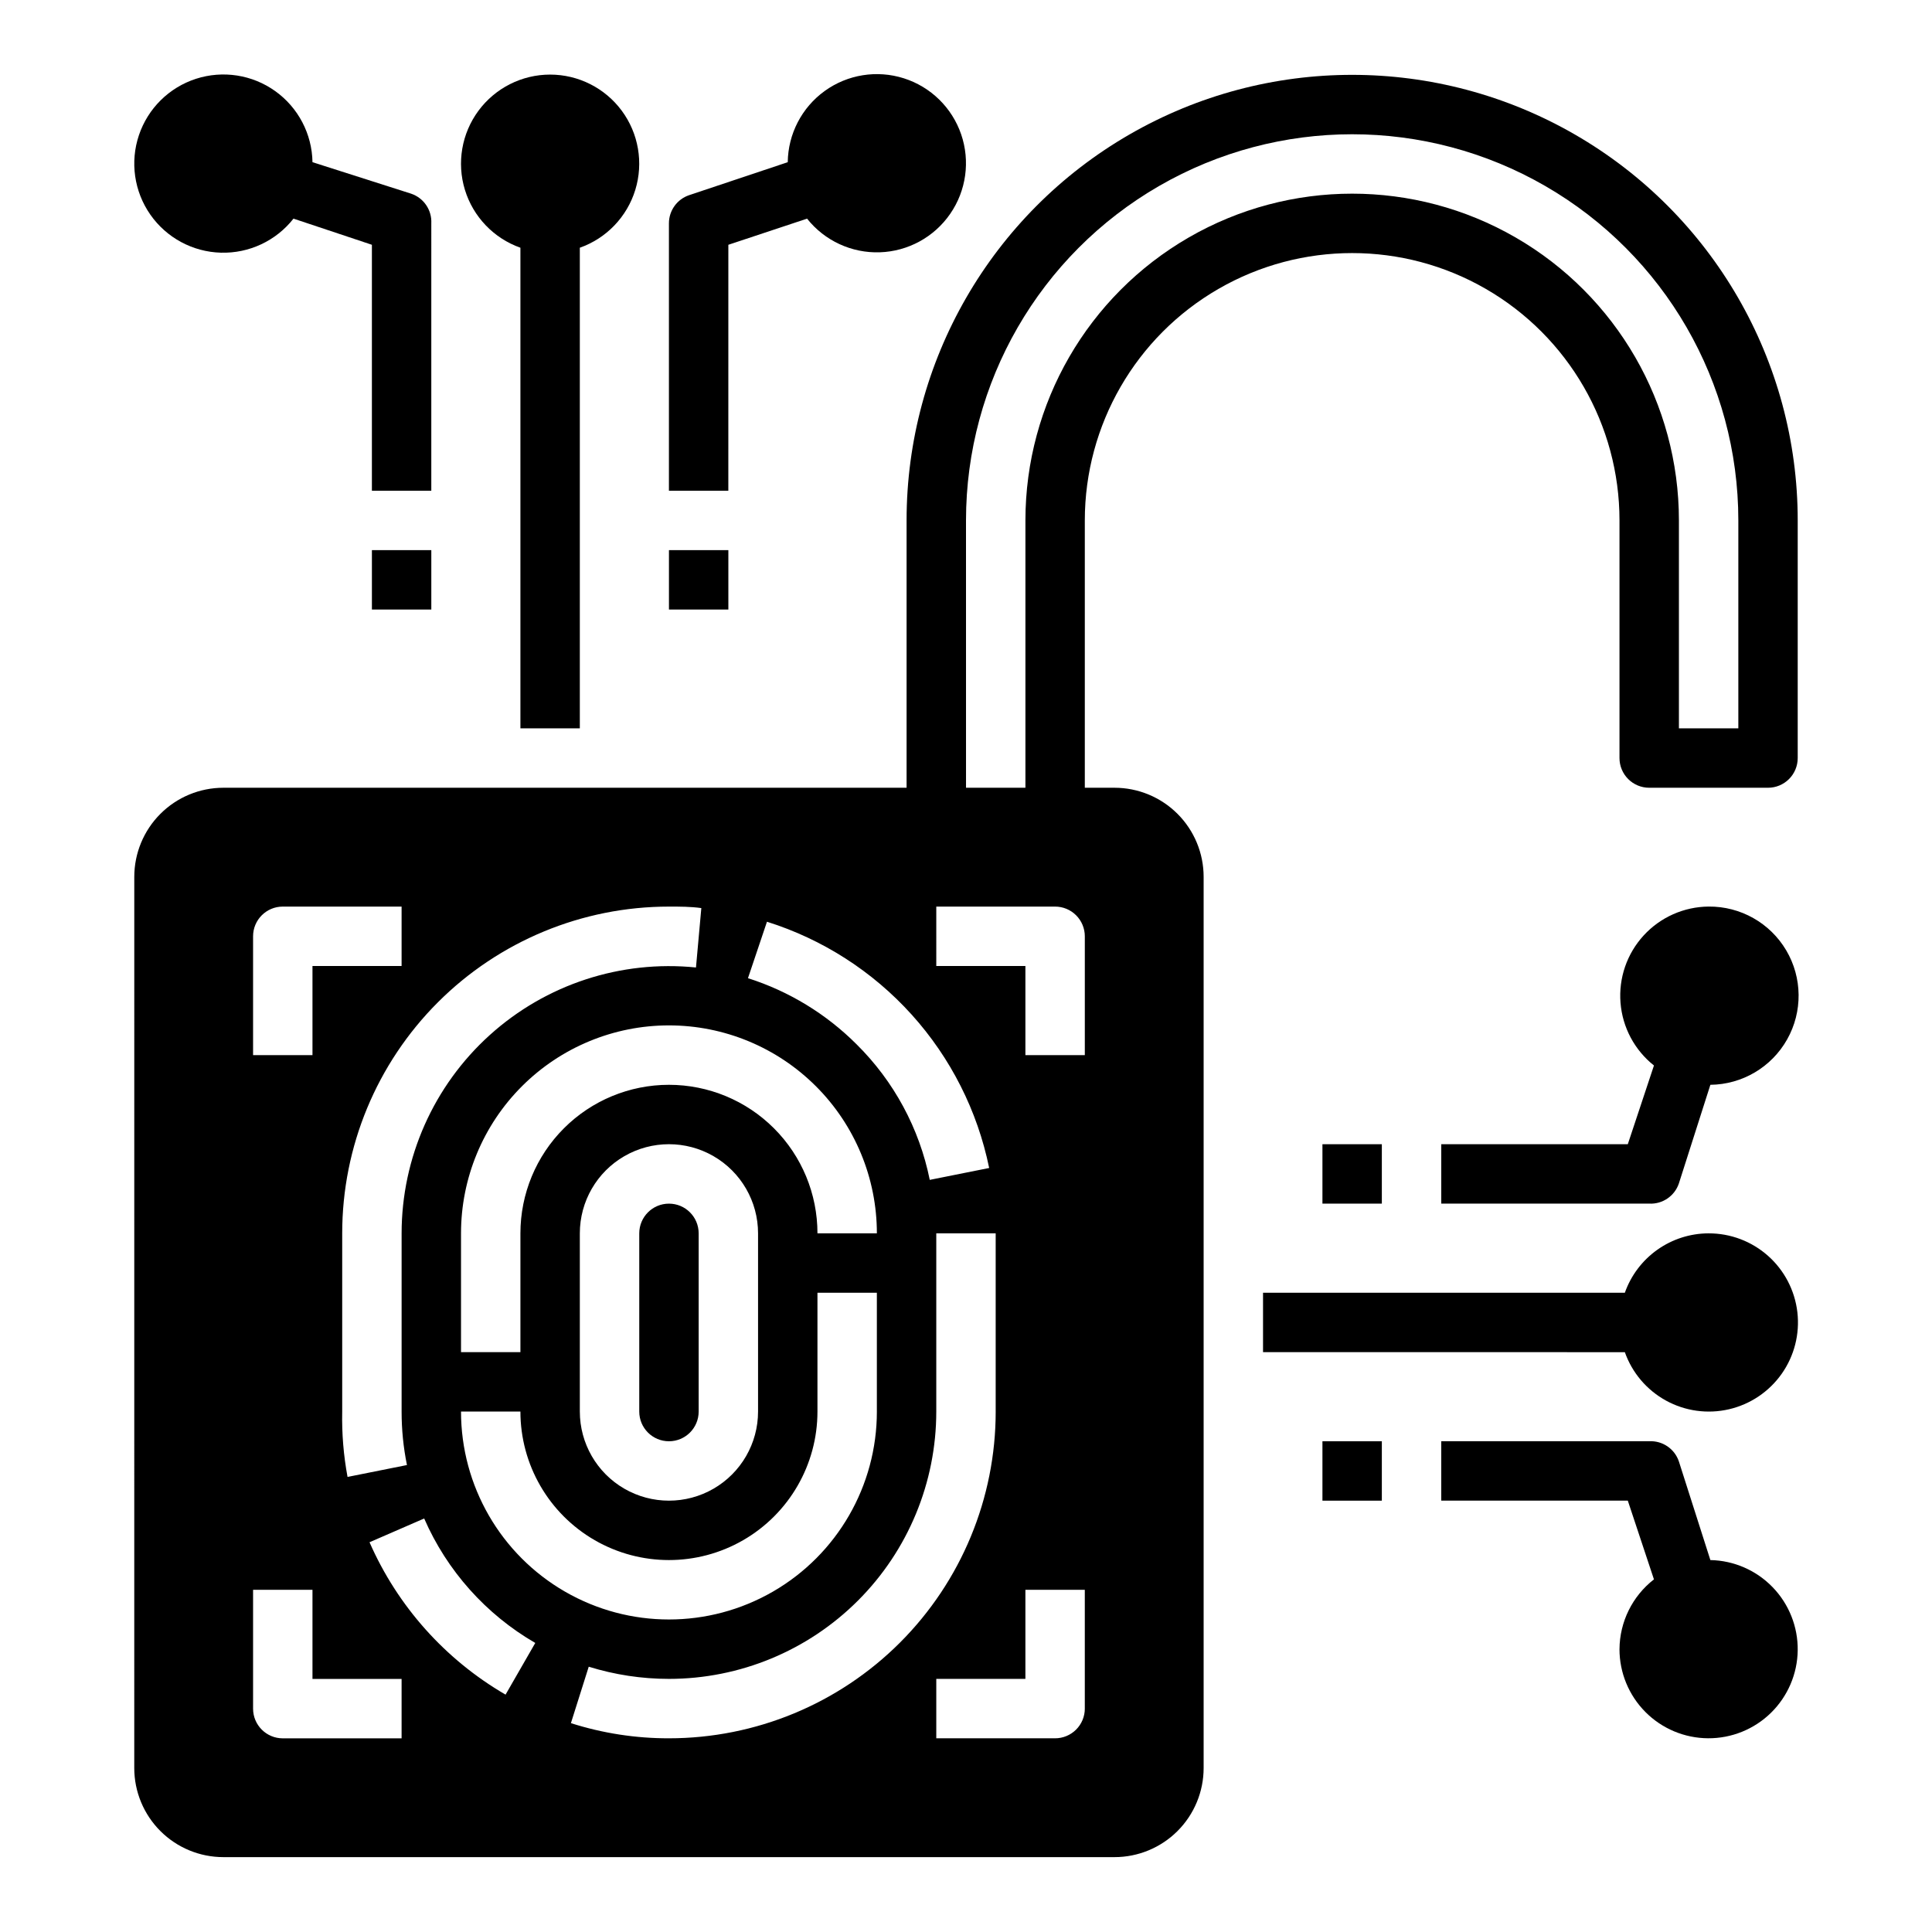
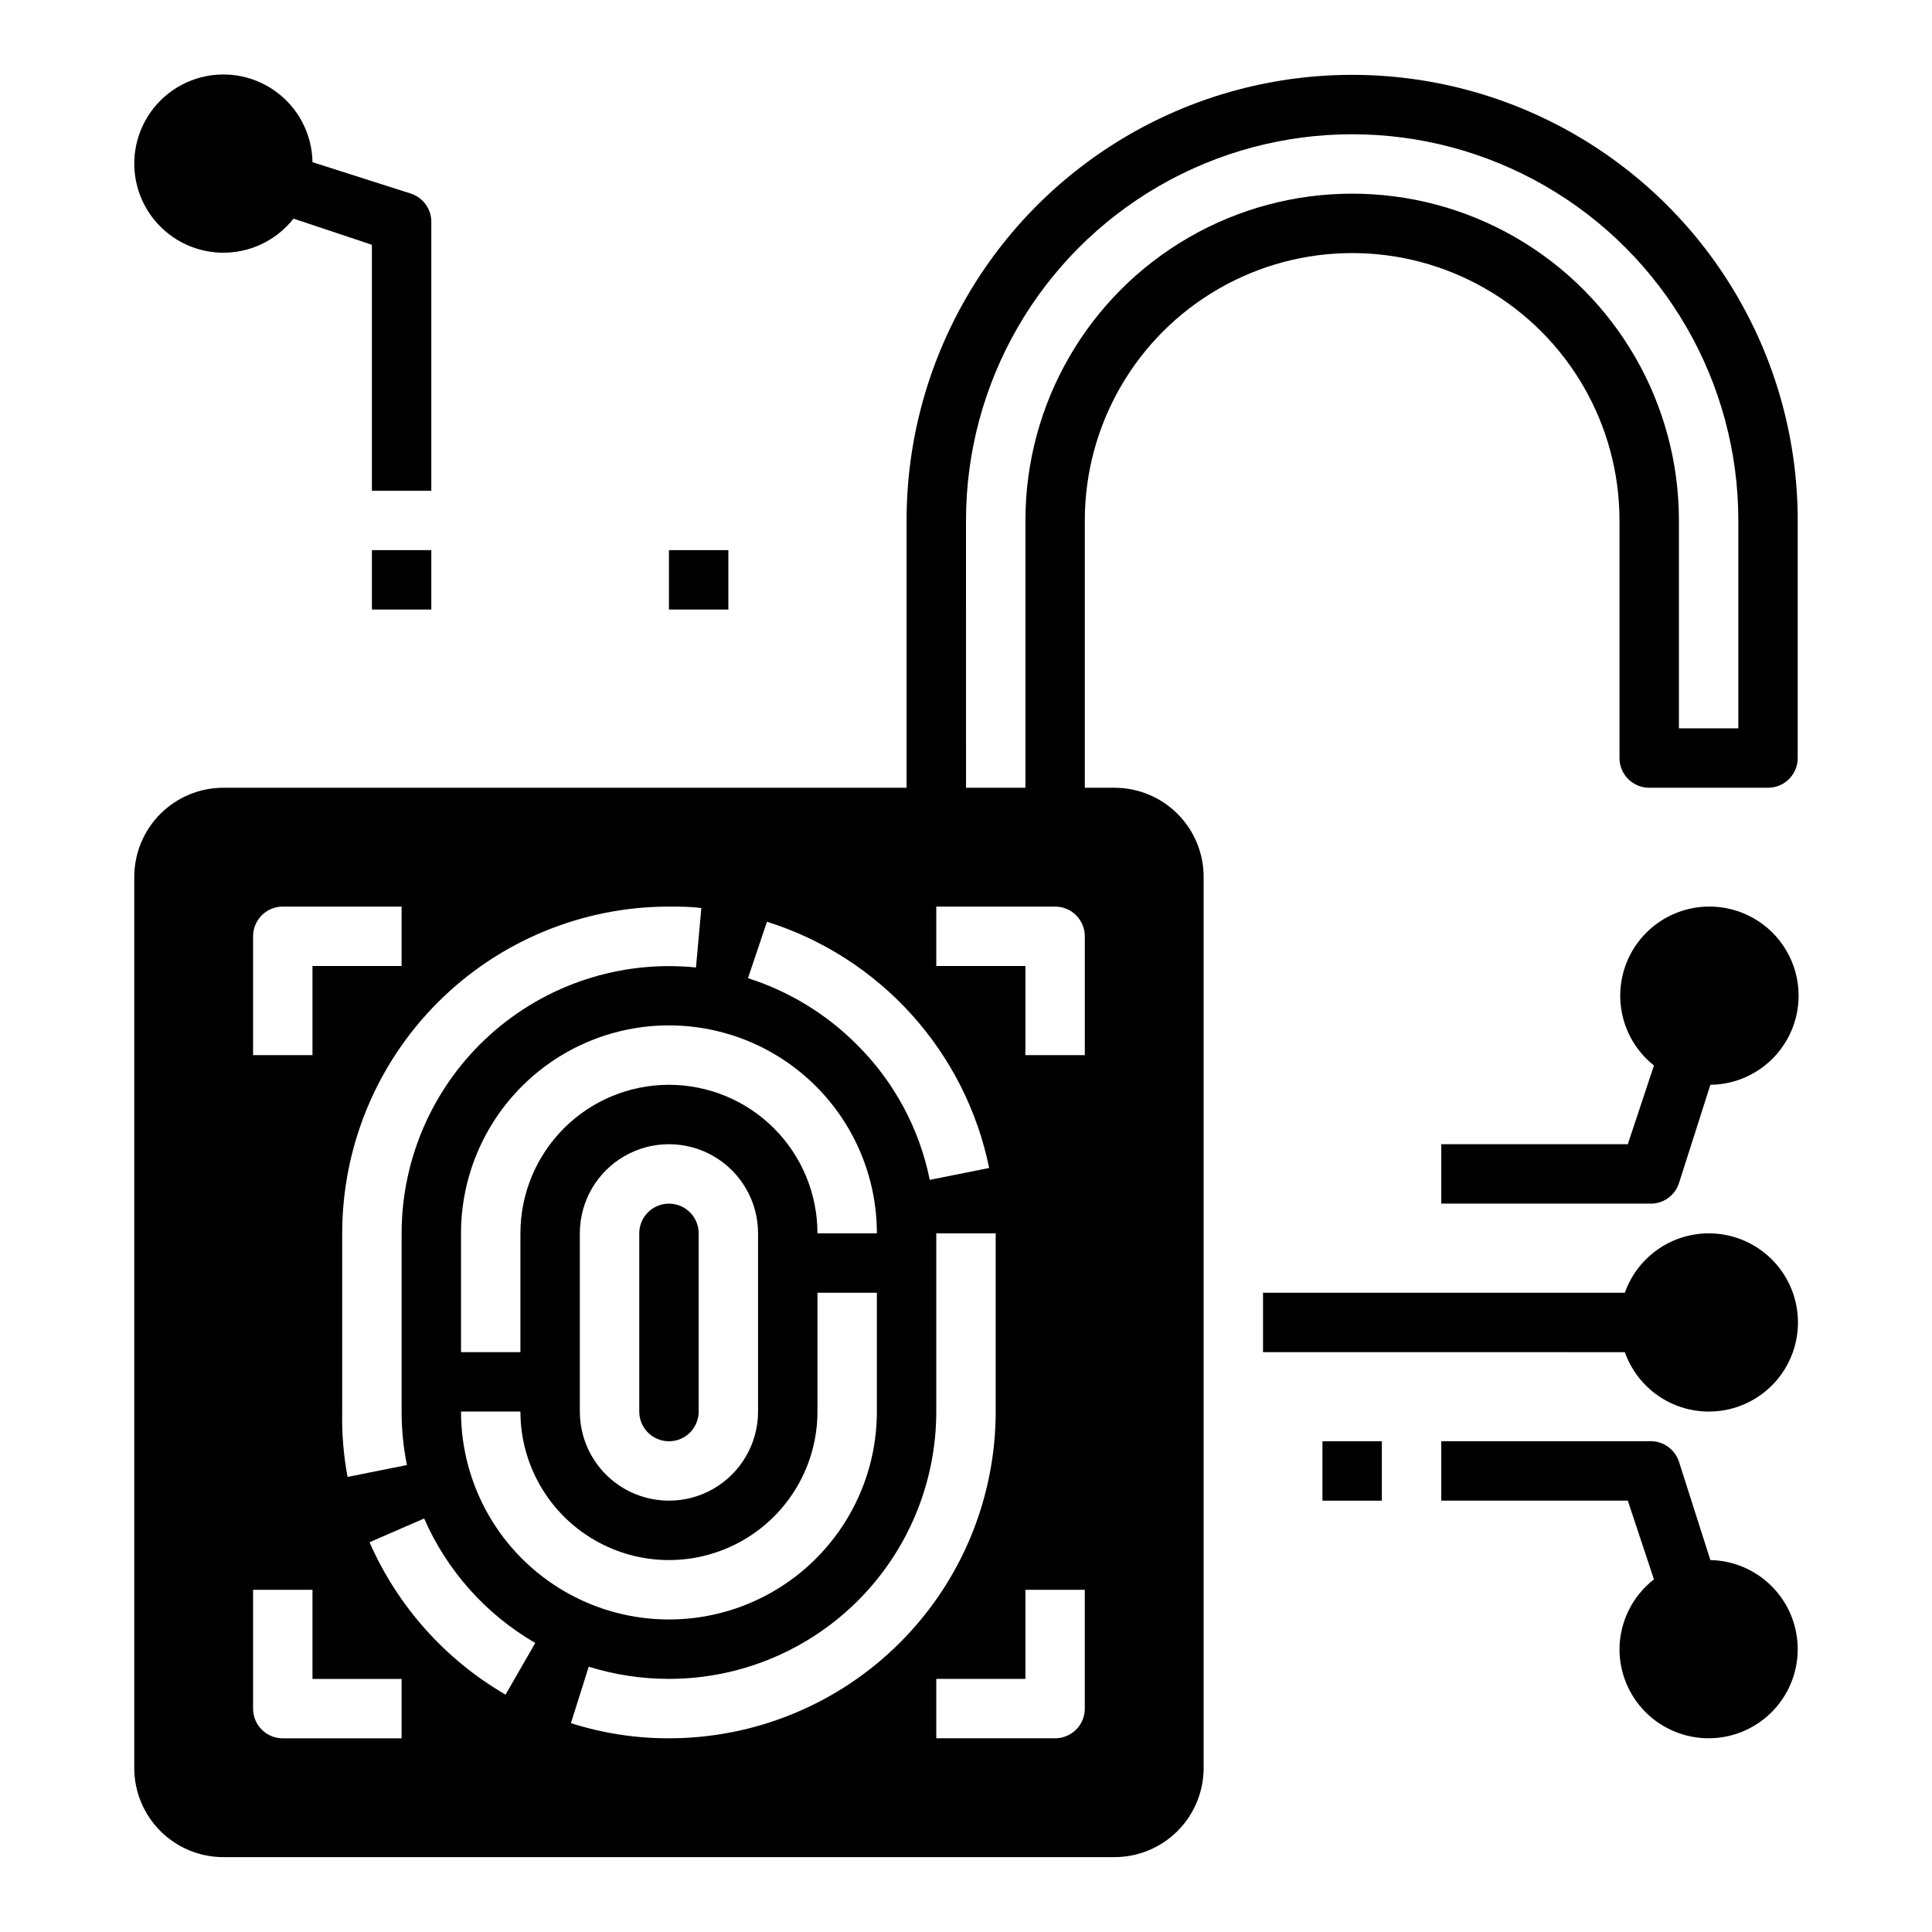
<svg xmlns="http://www.w3.org/2000/svg" fill="#000000" width="800px" height="800px" version="1.1" viewBox="144 144 512 512">
  <g>
    <path d="m179.58 612.54c0 6.262 2.488 12.27 6.918 16.699 4.426 4.43 10.434 6.918 16.699 6.918h236.16c6.262 0 12.27-2.488 16.699-6.918 4.43-4.43 6.918-10.438 6.918-16.699v-236.16c0-6.266-2.488-12.27-6.918-16.699-4.43-4.43-10.438-6.918-16.699-6.918h-7.871v-70.848c0-25.312 13.5-48.699 35.422-61.355s48.93-12.656 70.848 0c21.922 12.656 35.426 36.043 35.426 61.355v62.977c0 2.086 0.828 4.09 2.305 5.566 1.477 1.477 3.481 2.305 5.566 2.305h31.488c2.09 0 4.09-0.828 5.566-2.305 1.477-1.477 2.305-3.481 2.305-5.566v-62.977c0-42.188-22.504-81.168-59.039-102.26-36.535-21.09-81.547-21.09-118.08 0-36.531 21.094-59.039 60.074-59.039 102.26v70.848h-181.05c-6.266 0-12.273 2.488-16.699 6.918-4.43 4.43-6.918 10.434-6.918 16.699zm98.398-19.445c-15.996-9.293-28.621-23.438-36.051-40.383l14.484-6.297c6.043 13.855 16.359 25.41 29.441 32.984zm43.297-161.61c-10.438 0-20.449 4.144-27.832 11.527-7.379 7.379-11.527 17.391-11.527 27.832v31.488h-15.742v-31.488c0-14.617 5.805-28.633 16.137-38.965 10.336-10.336 24.352-16.141 38.965-16.141 14.617 0 28.633 5.805 38.965 16.141 10.336 10.332 16.141 24.348 16.141 38.965h-15.746c0-10.441-4.144-20.453-11.527-27.832-7.379-7.383-17.391-11.527-27.832-11.527zm23.617 39.359v47.23c0 8.438-4.5 16.234-11.809 20.453-7.305 4.219-16.309 4.219-23.617 0-7.305-4.219-11.805-12.016-11.805-20.453v-47.23c0-8.438 4.5-16.234 11.805-20.453 7.309-4.219 16.312-4.219 23.617 0 7.309 4.219 11.809 12.016 11.809 20.453zm-62.977 47.23c0 14.062 7.504 27.055 19.68 34.086 12.18 7.031 27.184 7.031 39.359 0 12.18-7.031 19.68-20.023 19.68-34.086v-31.488h15.742v31.488h0.004c0 19.688-10.504 37.879-27.551 47.723-17.051 9.844-38.055 9.844-55.105 0-17.051-9.844-27.551-28.035-27.551-47.723zm39.359 86.594c-8.812 0.02-17.578-1.336-25.977-4.016l4.723-14.957c6.883 2.137 14.047 3.227 21.254 3.227 18.793 0 36.812-7.465 50.098-20.75 13.289-13.285 20.75-31.309 20.75-50.098v-47.23h15.742v47.23h0.004c0 22.965-9.125 44.992-25.363 61.23-16.238 16.238-38.266 25.363-61.23 25.363zm110.21-7.871h0.004c0 2.086-0.832 4.09-2.309 5.566-1.477 1.473-3.477 2.305-5.566 2.305h-31.488v-15.746h23.617v-23.613h15.742zm-31.484-314.88c0-36.562 19.504-70.344 51.168-88.625 31.66-18.281 70.672-18.281 102.34 0 31.66 18.281 51.168 52.062 51.168 88.625v55.105h-15.746v-55.105c0-30.938-16.504-59.523-43.293-74.992-26.793-15.469-59.801-15.469-86.594 0-26.793 15.469-43.297 44.055-43.297 74.992v70.848h-15.742zm-7.875 102.34h31.488c2.09 0 4.09 0.828 5.566 2.305 1.477 1.477 2.309 3.481 2.309 5.566v31.488h-15.746v-23.613h-23.617zm-44.871 4.016h0.004c14.742 4.633 27.98 13.129 38.336 24.602 10.355 11.477 17.449 25.516 20.547 40.656l-15.742 3.148h-0.004c-2.746-13.621-9.488-26.117-19.363-35.895-8.062-8.074-17.941-14.094-28.812-17.555zm-25.977-4.016c2.914 0 5.746 0 8.582 0.395l-1.418 15.742c-19.93-2.023-39.781 4.481-54.648 17.906-14.867 13.426-23.355 32.52-23.363 52.551v47.23c-0.004 4.758 0.469 9.508 1.418 14.172l-15.742 3.148h-0.004c-1.062-5.711-1.535-11.512-1.414-17.32v-47.23c0-22.965 9.121-44.992 25.359-61.23 16.242-16.238 38.266-25.363 61.23-25.363zm-110.21 7.871c0-4.348 3.523-7.871 7.871-7.871h31.488v15.742l-23.617 0.004v23.617l-15.742-0.004zm0 173.19h15.742v23.617h23.617v15.742h-31.488c-4.348 0-7.871-3.523-7.871-7.871z" />
    <path d="m313.41 470.85v47.23c0 4.348 3.523 7.871 7.871 7.871s7.871-3.523 7.871-7.871v-47.23c0-4.348-3.523-7.871-7.871-7.871s-7.871 3.523-7.871 7.871z" />
    <path d="m596.8 384.25c-6.555 0.055-12.793 2.828-17.219 7.664-4.43 4.832-6.648 11.285-6.129 17.82 0.516 6.535 3.727 12.559 8.863 16.633l-6.93 20.859h-49.438v15.742h55.105v0.004c3.527 0.184 6.746-2.008 7.871-5.356l8.344-26.133c8.438-0.086 16.191-4.664 20.336-12.016 4.144-7.348 4.055-16.352-0.234-23.613-4.293-7.266-12.137-11.688-20.57-11.605z" />
-     <path d="m494.46 447.23h15.742v15.742h-15.742z" />
    <path d="m573.18 581.05c0 6.234 2.469 12.219 6.863 16.641 4.394 4.426 10.363 6.93 16.598 6.969 6.234 0.043 12.234-2.383 16.688-6.75 4.453-4.367 7-10.316 7.082-16.551 0.082-6.234-2.305-12.25-6.641-16.73-4.336-4.484-10.266-7.07-16.504-7.195l-8.344-26.133c-1.125-3.348-4.344-5.539-7.871-5.356h-55.105v15.742h49.438l6.926 20.859 0.004 0.004c-5.719 4.441-9.086 11.262-9.133 18.5z" />
    <path d="m494.46 525.95h15.742v15.742h-15.742z" />
    <path d="m596.8 470.85c-4.875 0.012-9.621 1.531-13.598 4.352-3.973 2.82-6.981 6.797-8.602 11.391h-95.883v15.742l95.883 0.004c1.934 5.473 5.816 10.039 10.906 12.832 5.09 2.793 11.027 3.613 16.684 2.301 5.656-1.309 10.629-4.652 13.977-9.398 3.344-4.746 4.824-10.555 4.156-16.32s-3.434-11.086-7.773-14.941c-4.34-3.856-9.945-5.977-15.75-5.961z" />
    <path d="m258.3 203.2c0.184-3.527-2.004-6.746-5.352-7.875l-26.137-8.344c-0.117-7.484-3.777-14.469-9.863-18.828-6.086-4.359-13.879-5.57-21.004-3.273-7.125 2.301-12.734 7.844-15.125 14.938-2.391 7.094-1.273 14.902 3.008 21.043s11.219 9.891 18.699 10.102c7.484 0.215 14.625-3.133 19.25-9.023l20.781 6.93v65.18h15.742z" />
    <path d="m242.56 289.79h15.742v15.742h-15.742z" />
-     <path d="m337.02 208.87 20.859-6.926v-0.004c4.652 5.863 11.809 9.172 19.289 8.922s14.398-4.031 18.648-10.195c4.25-6.16 5.328-13.969 2.906-21.051-2.422-7.082-8.059-12.598-15.191-14.863-7.133-2.266-14.918-1.02-20.984 3.363-6.066 4.383-9.695 11.383-9.785 18.867l-26.133 8.738c-3.207 1.082-5.363 4.094-5.356 7.481v70.848h15.742z" />
    <path d="m321.28 289.79h15.742v15.742h-15.742z" />
-     <path d="m297.66 337.02v-127.37c7.059-2.496 12.516-8.191 14.707-15.352 2.191-7.16 0.859-14.938-3.594-20.957s-11.5-9.574-18.988-9.574c-7.488 0-14.531 3.555-18.984 9.574-4.453 6.019-5.789 13.797-3.598 20.957 2.191 7.16 7.652 12.855 14.711 15.352v127.37z" />
  </g>
</svg>